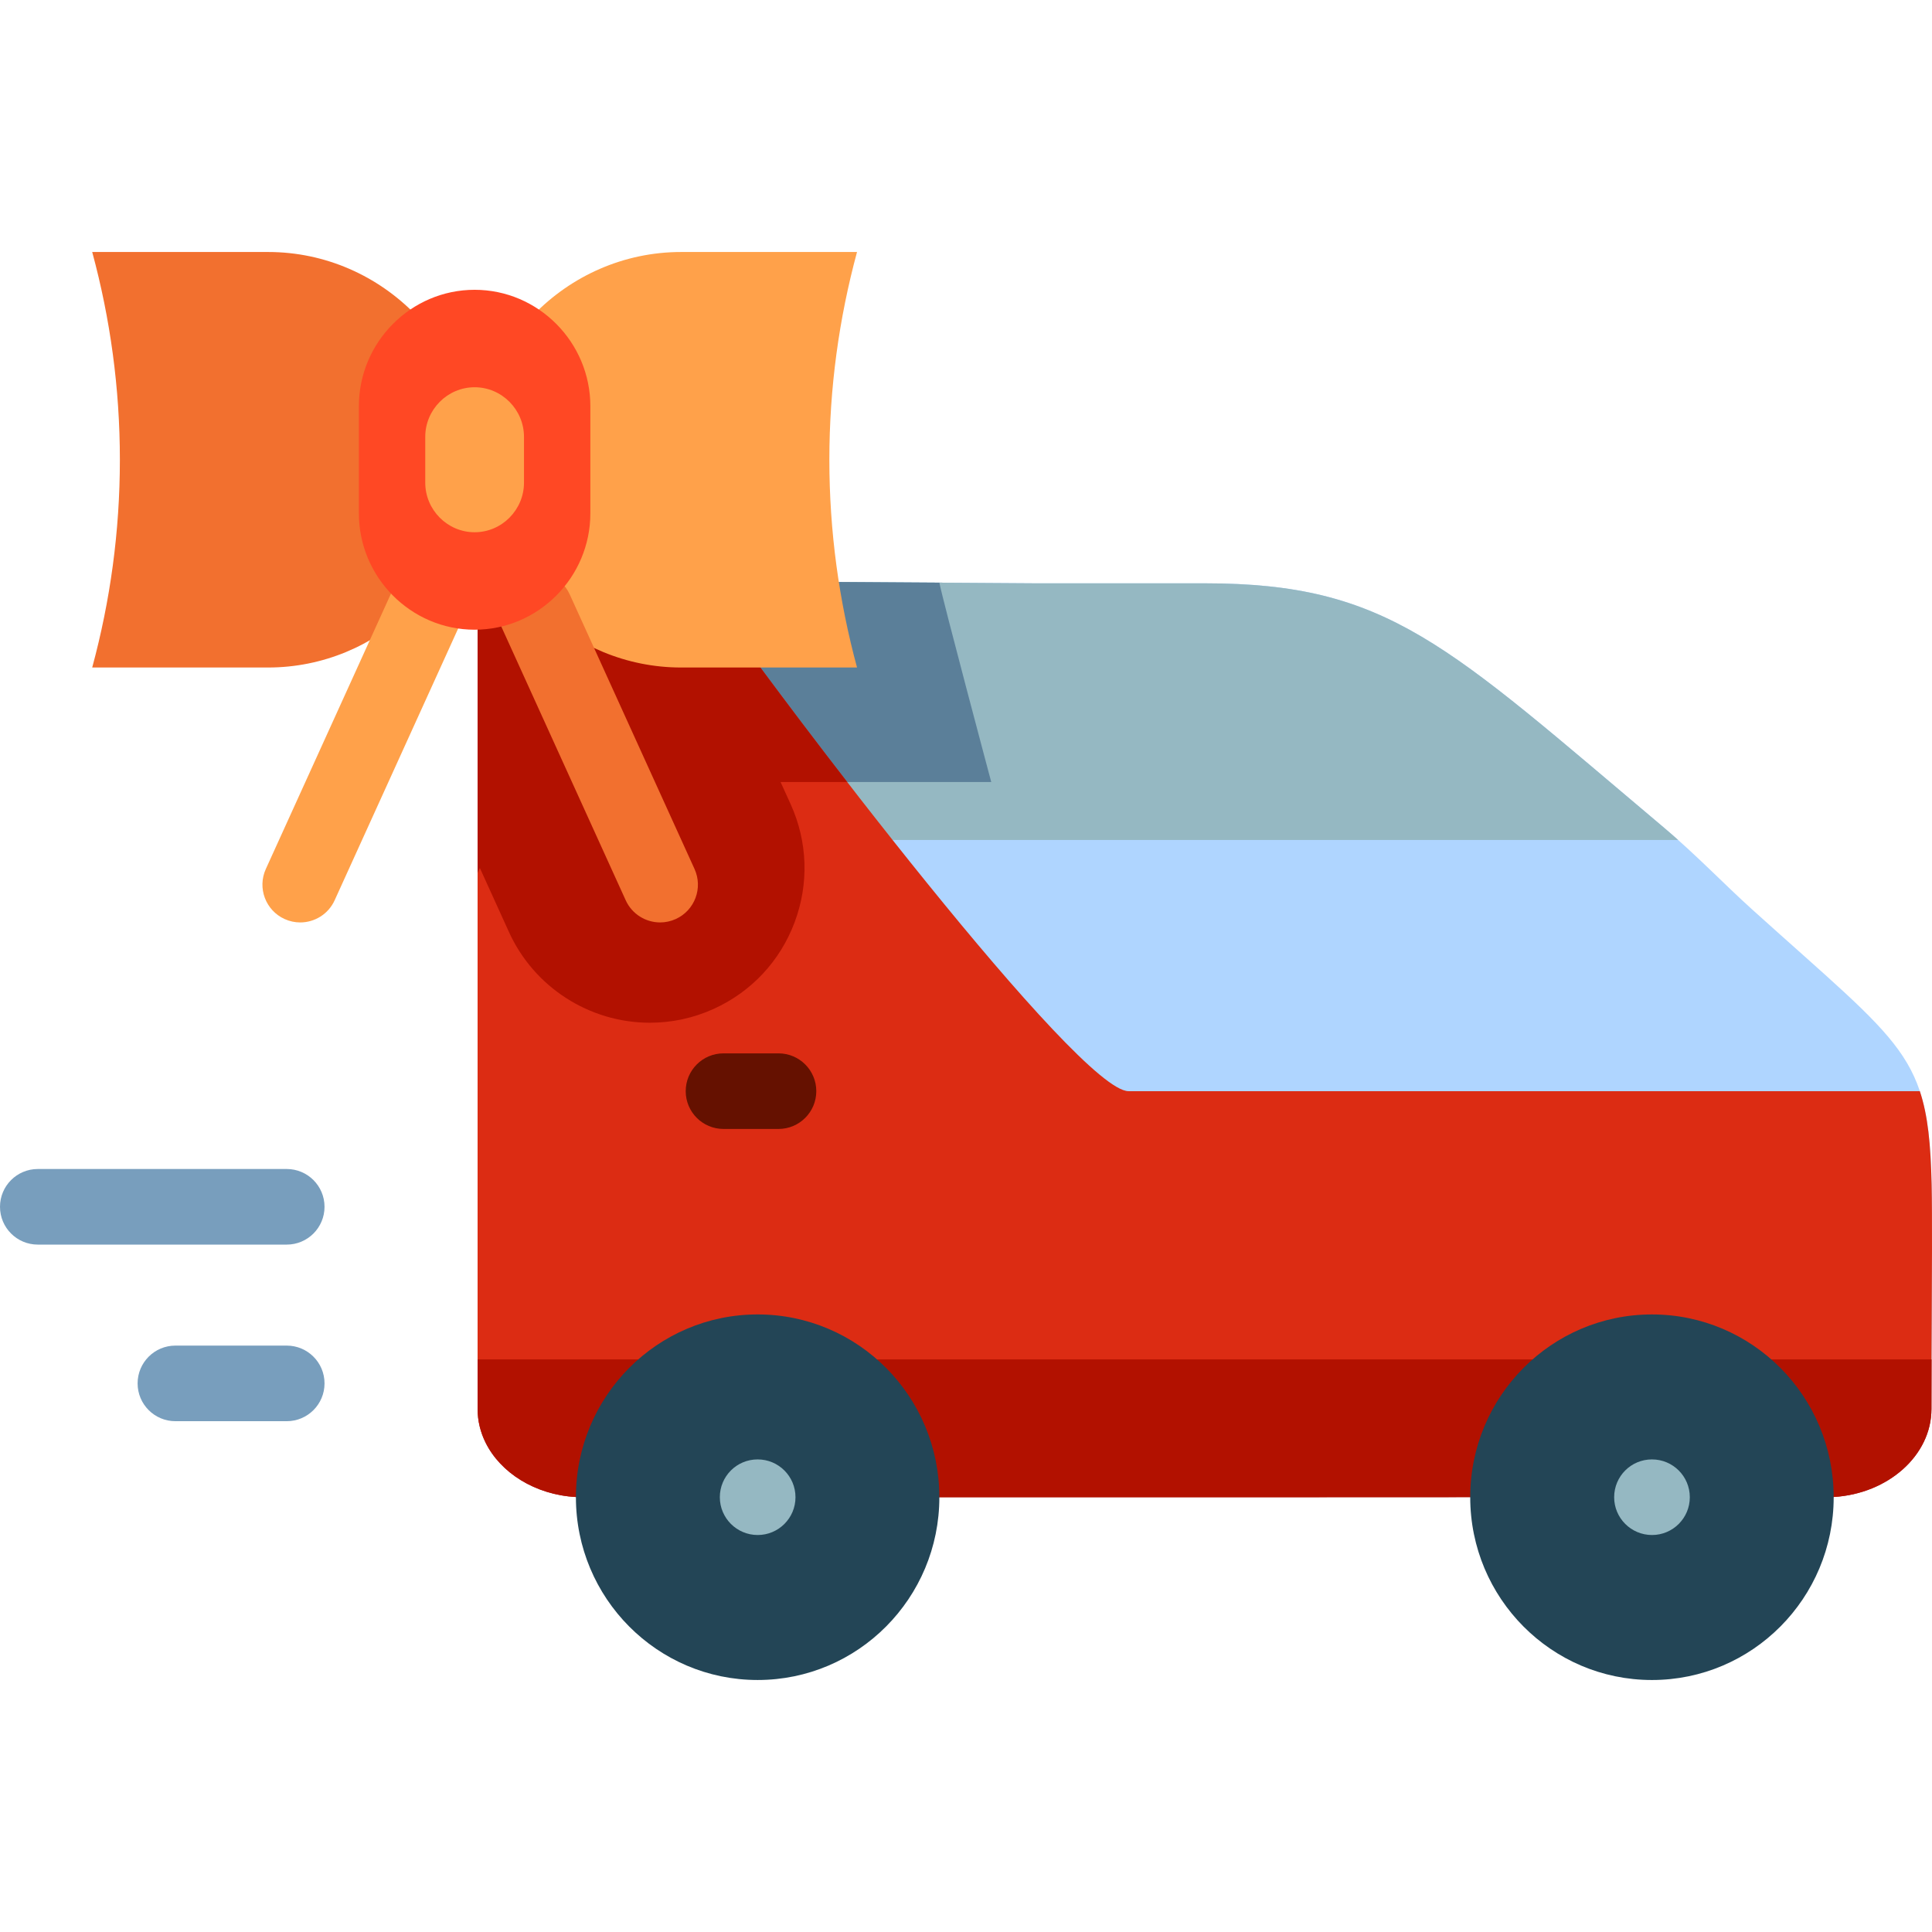
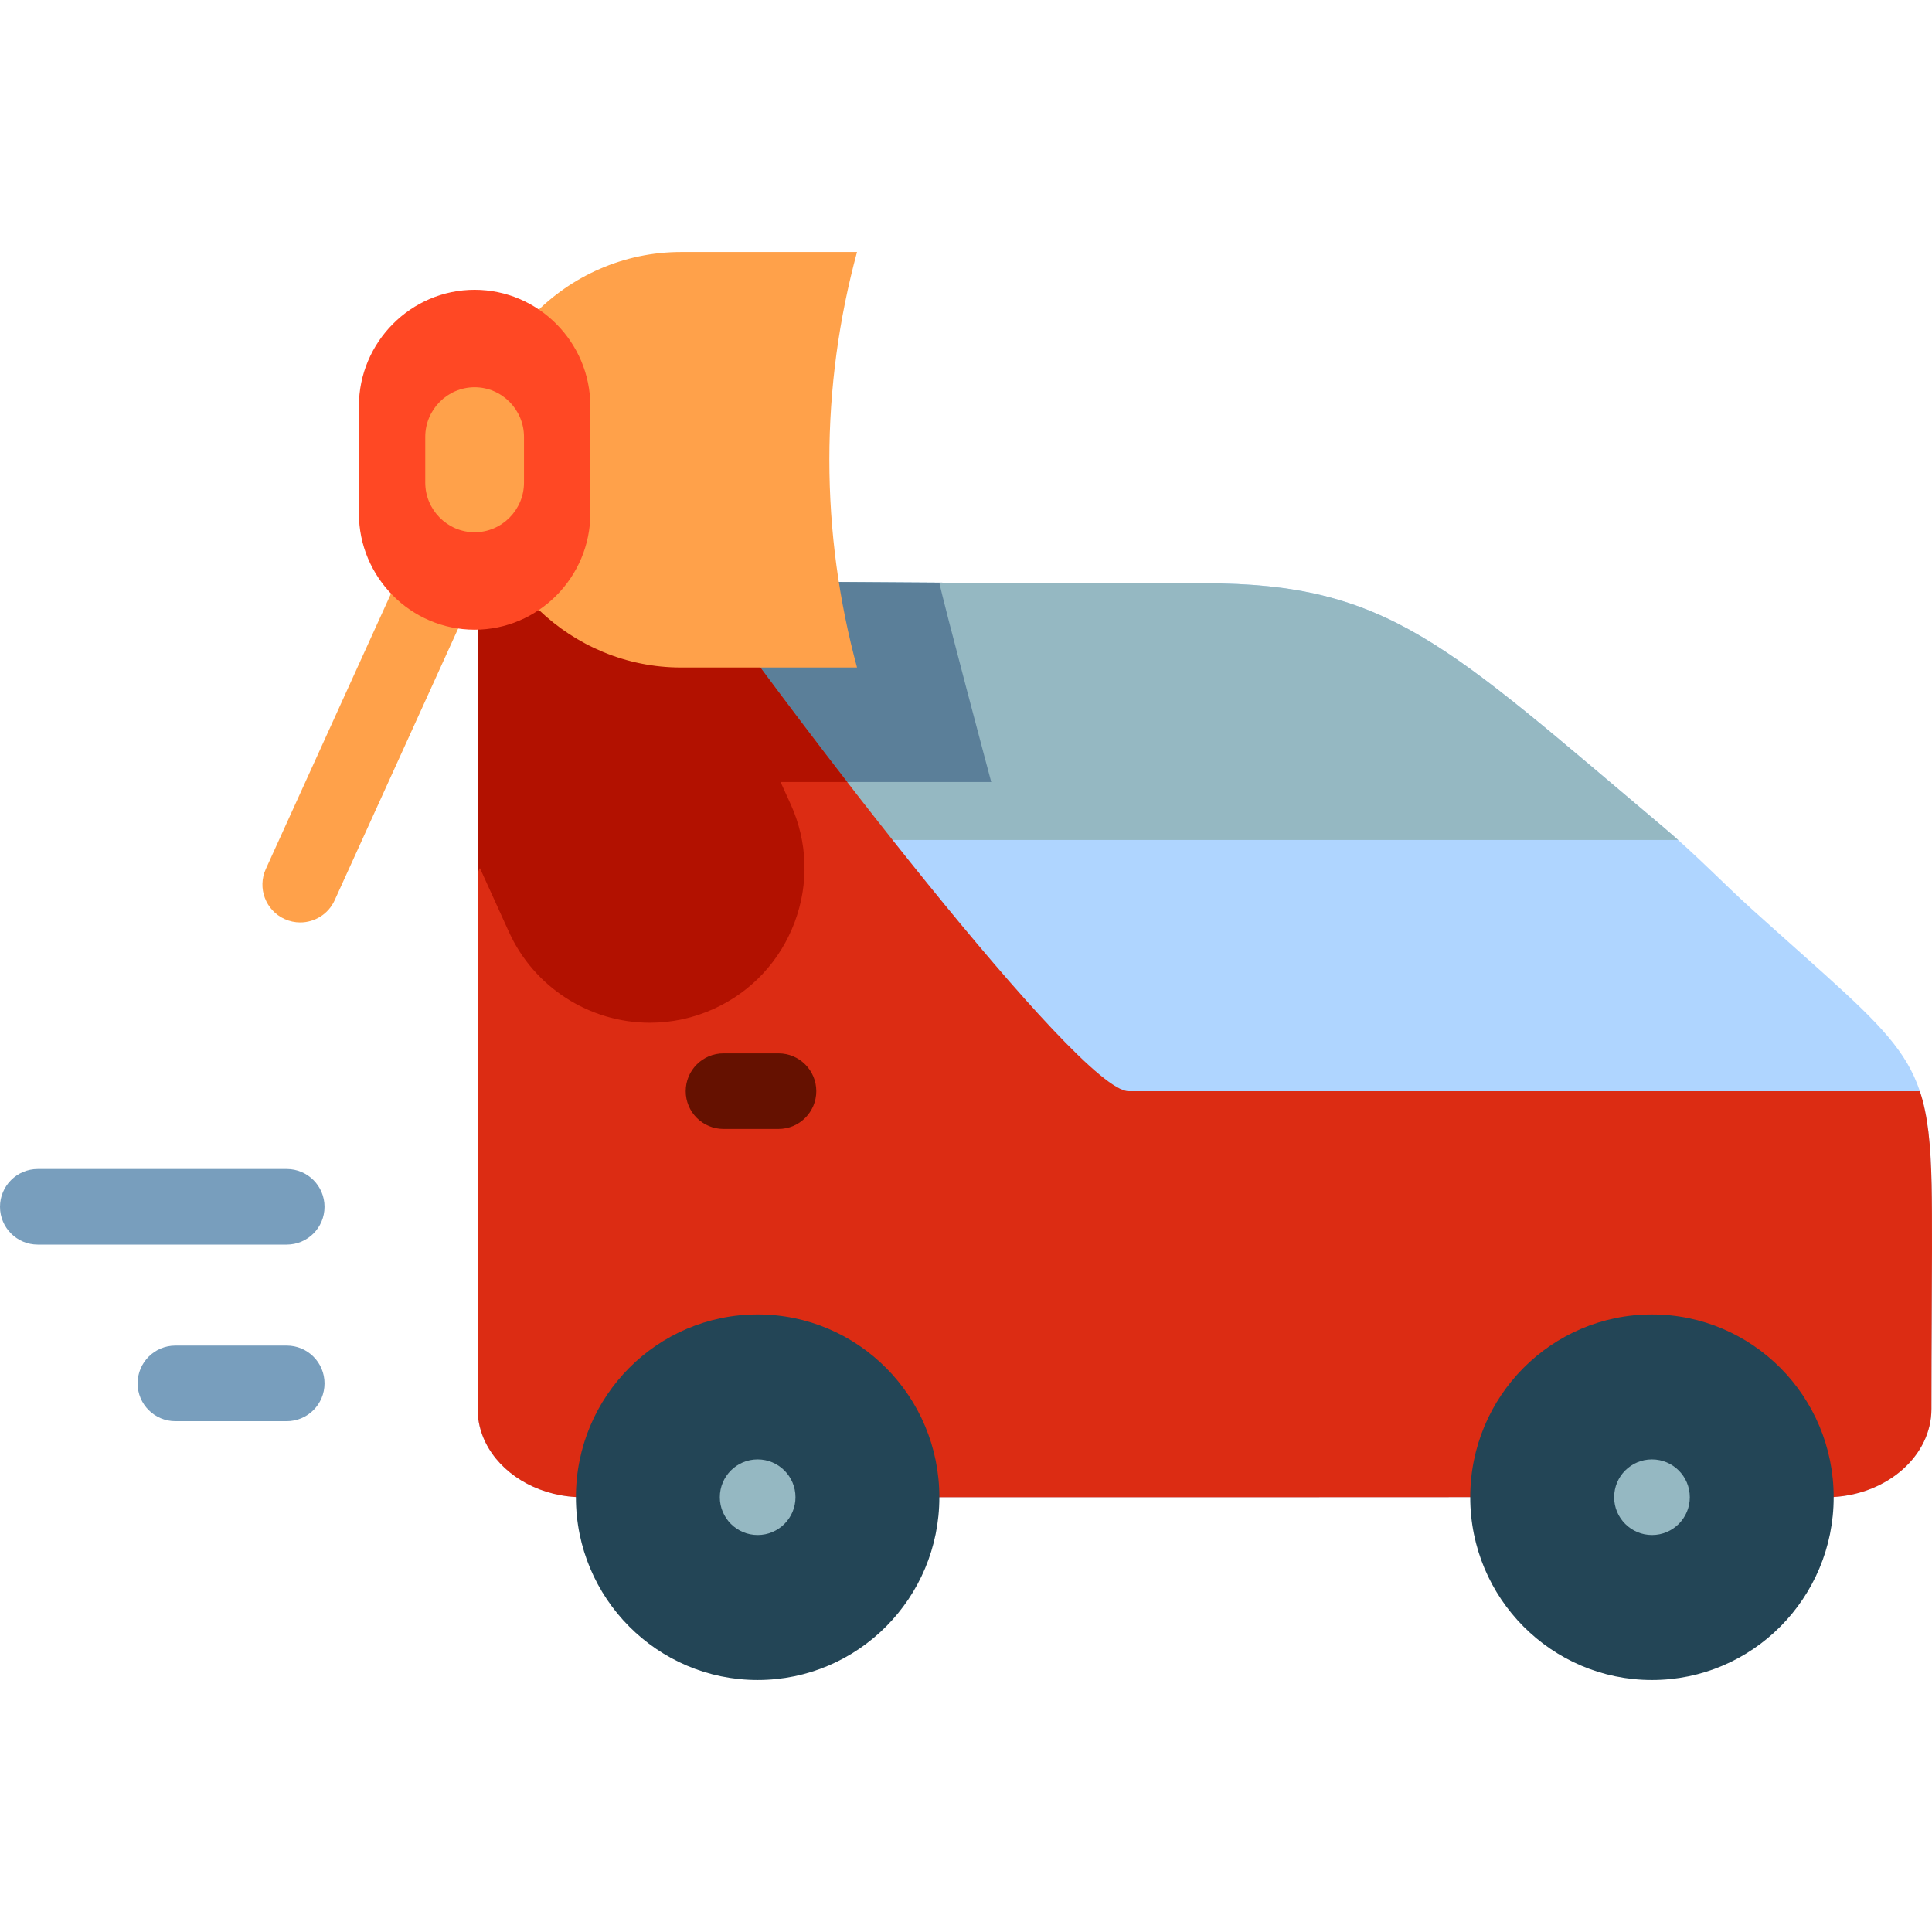
<svg xmlns="http://www.w3.org/2000/svg" height="800px" width="800px" version="1.1" id="Layer_1" viewBox="0 0 512 512" xml:space="preserve">
  <path style="fill:#AFD5FF;" d="M274.253,154.582h44.956c48.801,0,64.024,16.116,121.784,64.777  c8.423,7.096,15.832,14.875,23.318,21.633c40.807,36.831,46.807,38.186,47.59,72.957c0.177,7.869,0.069,25.219,0.022,36.381  c-0.028,6.343-0.072,13.617-0.072,23.067c0,12.3-11.482,22.457-25.907,23.322l-150.625,0.06h-86.381l-96.315-0.052  c-10.803-0.597-19.98-6.408-23.945-14.43c-1.355-2.74-2.111-5.753-2.111-8.9V164.804c0-6.176,5.029-11.172,11.205-11.13  L274.253,154.582z" />
  <path style="fill:#95B8C2;" d="M126.569,222.608v-57.804c0-6.176,5.029-11.172,11.205-11.13l136.48,0.908h44.956  c48.801,0,64.025,16.116,121.784,64.777c1.269,1.069,2.508,2.156,3.734,3.249H126.569z" />
  <path style="fill:#5B7F99;" d="M126.569,207.241v-42.437c0-6.176,5.029-11.172,11.205-11.13l111.172,0.74  c0.819,4.382,13.743,52.827,13.743,52.827h-55.83H126.569z" />
  <path style="fill:#DC2C13;" d="M511.902,313.949c0.177,7.869,0.069,25.219,0.022,36.381c-0.028,6.343-0.072,13.617-0.072,23.067  c0,12.3-11.482,22.457-25.907,23.322l-150.625,0.06h-86.381l-96.315-0.052c-10.803-0.597-19.98-6.408-23.945-14.43  c-1.355-2.74-2.111-5.753-2.111-8.9V164.804c0-6.176,5.029-11.172,11.205-11.13l47.203,0.314  c23.054,33.281,100.893,135.184,114.097,135.184h209.703C510.91,295.586,511.658,303.156,511.902,313.949z" />
  <g>
    <path style="fill:#B21100;" d="M224.509,207.241h-17.651l2.655,5.84c4.529,9.966,4.909,21.101,1.064,31.352   c-3.844,10.252-11.45,18.393-21.416,22.923c-5.373,2.441-11.076,3.677-16.956,3.677c-16.038,0-30.689-9.434-37.323-24.035   l-7.71-16.963l-0.602,1.325v-66.557c0-6.176,5.029-11.172,11.205-11.13l47.203,0.314   C193.096,165.709,208.014,185.946,224.509,207.241z" />
-     <path style="fill:#B21100;" d="M511.88,360.255c-0.016,3.912-0.028,8.228-0.028,13.142c0,12.3-11.482,22.457-25.907,23.322   l-150.625,0.06h-86.381l-96.315-0.052c-10.803-0.597-19.98-6.408-23.945-14.43c-1.355-2.74-2.111-5.753-2.111-8.9v-13.142H511.88z" />
  </g>
  <path style="fill:#651100;" d="M216.326,289.168c0,5.533-4.484,10.017-10.017,10.017h-14.572c-5.533,0-10.017-4.484-10.017-10.017  c0-5.533,4.484-10.017,10.017-10.017h14.572C211.841,279.151,216.326,283.636,216.326,289.168z" />
  <path style="fill:#234556;" d="M248.94,396.778c0,26.75-21.56,48.439-48.156,48.439c-26.6,0-48.161-21.689-48.161-48.439  c0-26.754,21.562-48.439,48.161-48.439C227.38,348.341,248.94,370.024,248.94,396.778z M437.784,348.341  c-26.6,0-48.159,21.683-48.159,48.439c0,26.75,21.56,48.439,48.159,48.439s48.161-21.689,48.161-48.439  C485.946,370.024,464.383,348.341,437.784,348.341z" />
  <path style="fill:#95B8C2;" d="M210.812,396.778c0,5.533-4.484,10.017-10.017,10.017s-10.033-4.484-10.033-10.017  c0-5.533,4.47-10.017,10.002-10.017h0.03C206.327,386.761,210.812,391.246,210.812,396.778z M437.8,386.761h-0.03  c-5.533,0-10.002,4.484-10.002,10.017c0,5.533,4.5,10.017,10.033,10.017c5.533,0,10.017-4.484,10.017-10.017  C447.819,391.245,443.333,386.761,437.8,386.761z" />
  <path style="fill:#789EBD;" d="M75.986,329.832H10.017C4.484,329.832,0,325.348,0,319.815s4.484-10.017,10.017-10.017h65.969  c5.533,0,10.017,4.484,10.017,10.017S81.519,329.832,75.986,329.832z M75.986,356.598H46.484c-5.533,0-10.017,4.484-10.017,10.017  c0,5.533,4.484,10.017,10.017,10.017h29.502c5.533,0,10.017-4.484,10.017-10.017C86.004,361.083,81.519,356.598,75.986,356.598z" />
-   <path style="fill:#F2702F;" d="M133.565,161.657h-24.84c-9.833,9.424-23.112,15.24-37.685,15.24H24.436  c4.783-17.643,7.332-36.079,7.332-55.058c0-18.977-2.549-37.415-7.332-55.057H71.04c15.294,0,29.173,6.397,39.129,16.657h23.396  V161.657z" />
  <g>
    <path style="fill:#FFA14A;" d="M219.788,121.839c0,18.979,2.552,37.415,7.334,55.058h-46.604c-14.573,0-27.852-5.816-37.687-15.24   h-16.263V83.439h14.82c9.957-10.26,23.836-16.657,39.129-16.657h46.604C222.34,84.425,219.788,102.861,219.788,121.839z" />
    <path style="fill:#FFA14A;" d="M121.765,165.802L88.687,238.58c-1.678,3.692-5.318,5.875-9.126,5.875   c-1.387,0-2.795-0.289-4.139-0.9c-5.037-2.29-7.264-8.228-4.974-13.264l33.077-72.779c2.29-5.037,8.229-7.263,13.264-4.974   C121.827,154.827,124.054,160.765,121.765,165.802z" />
  </g>
-   <path style="fill:#F2702F;" d="M179.083,243.554c-1.345,0.611-2.754,0.9-4.139,0.9c-3.808,0-7.447-2.183-9.126-5.875l-33.081-72.779  c-2.29-5.037-0.062-10.976,4.974-13.264c5.037-2.29,10.976-0.062,13.264,4.974l33.081,72.779  C186.347,235.327,184.12,241.266,179.083,243.554z" />
  <path style="fill:#FF4824;" d="M125.779,76.799L125.779,76.799c16.869,0,30.671,13.881,30.671,30.848v28.384  c0,16.967-13.802,30.848-30.671,30.848l0,0c-16.875,0-30.671-13.881-30.671-30.848v-28.384  C95.108,90.68,108.905,76.799,125.779,76.799L125.779,76.799z" />
  <path style="fill:#FFA14A;" d="M125.779,102.626L125.779,102.626c7.196,0,13.084,5.921,13.084,13.158v12.108  c0,7.238-5.888,13.158-13.084,13.158l0,0c-7.198,0-13.084-5.921-13.084-13.158v-12.108  C112.696,108.548,118.58,102.626,125.779,102.626L125.779,102.626z" />
</svg>